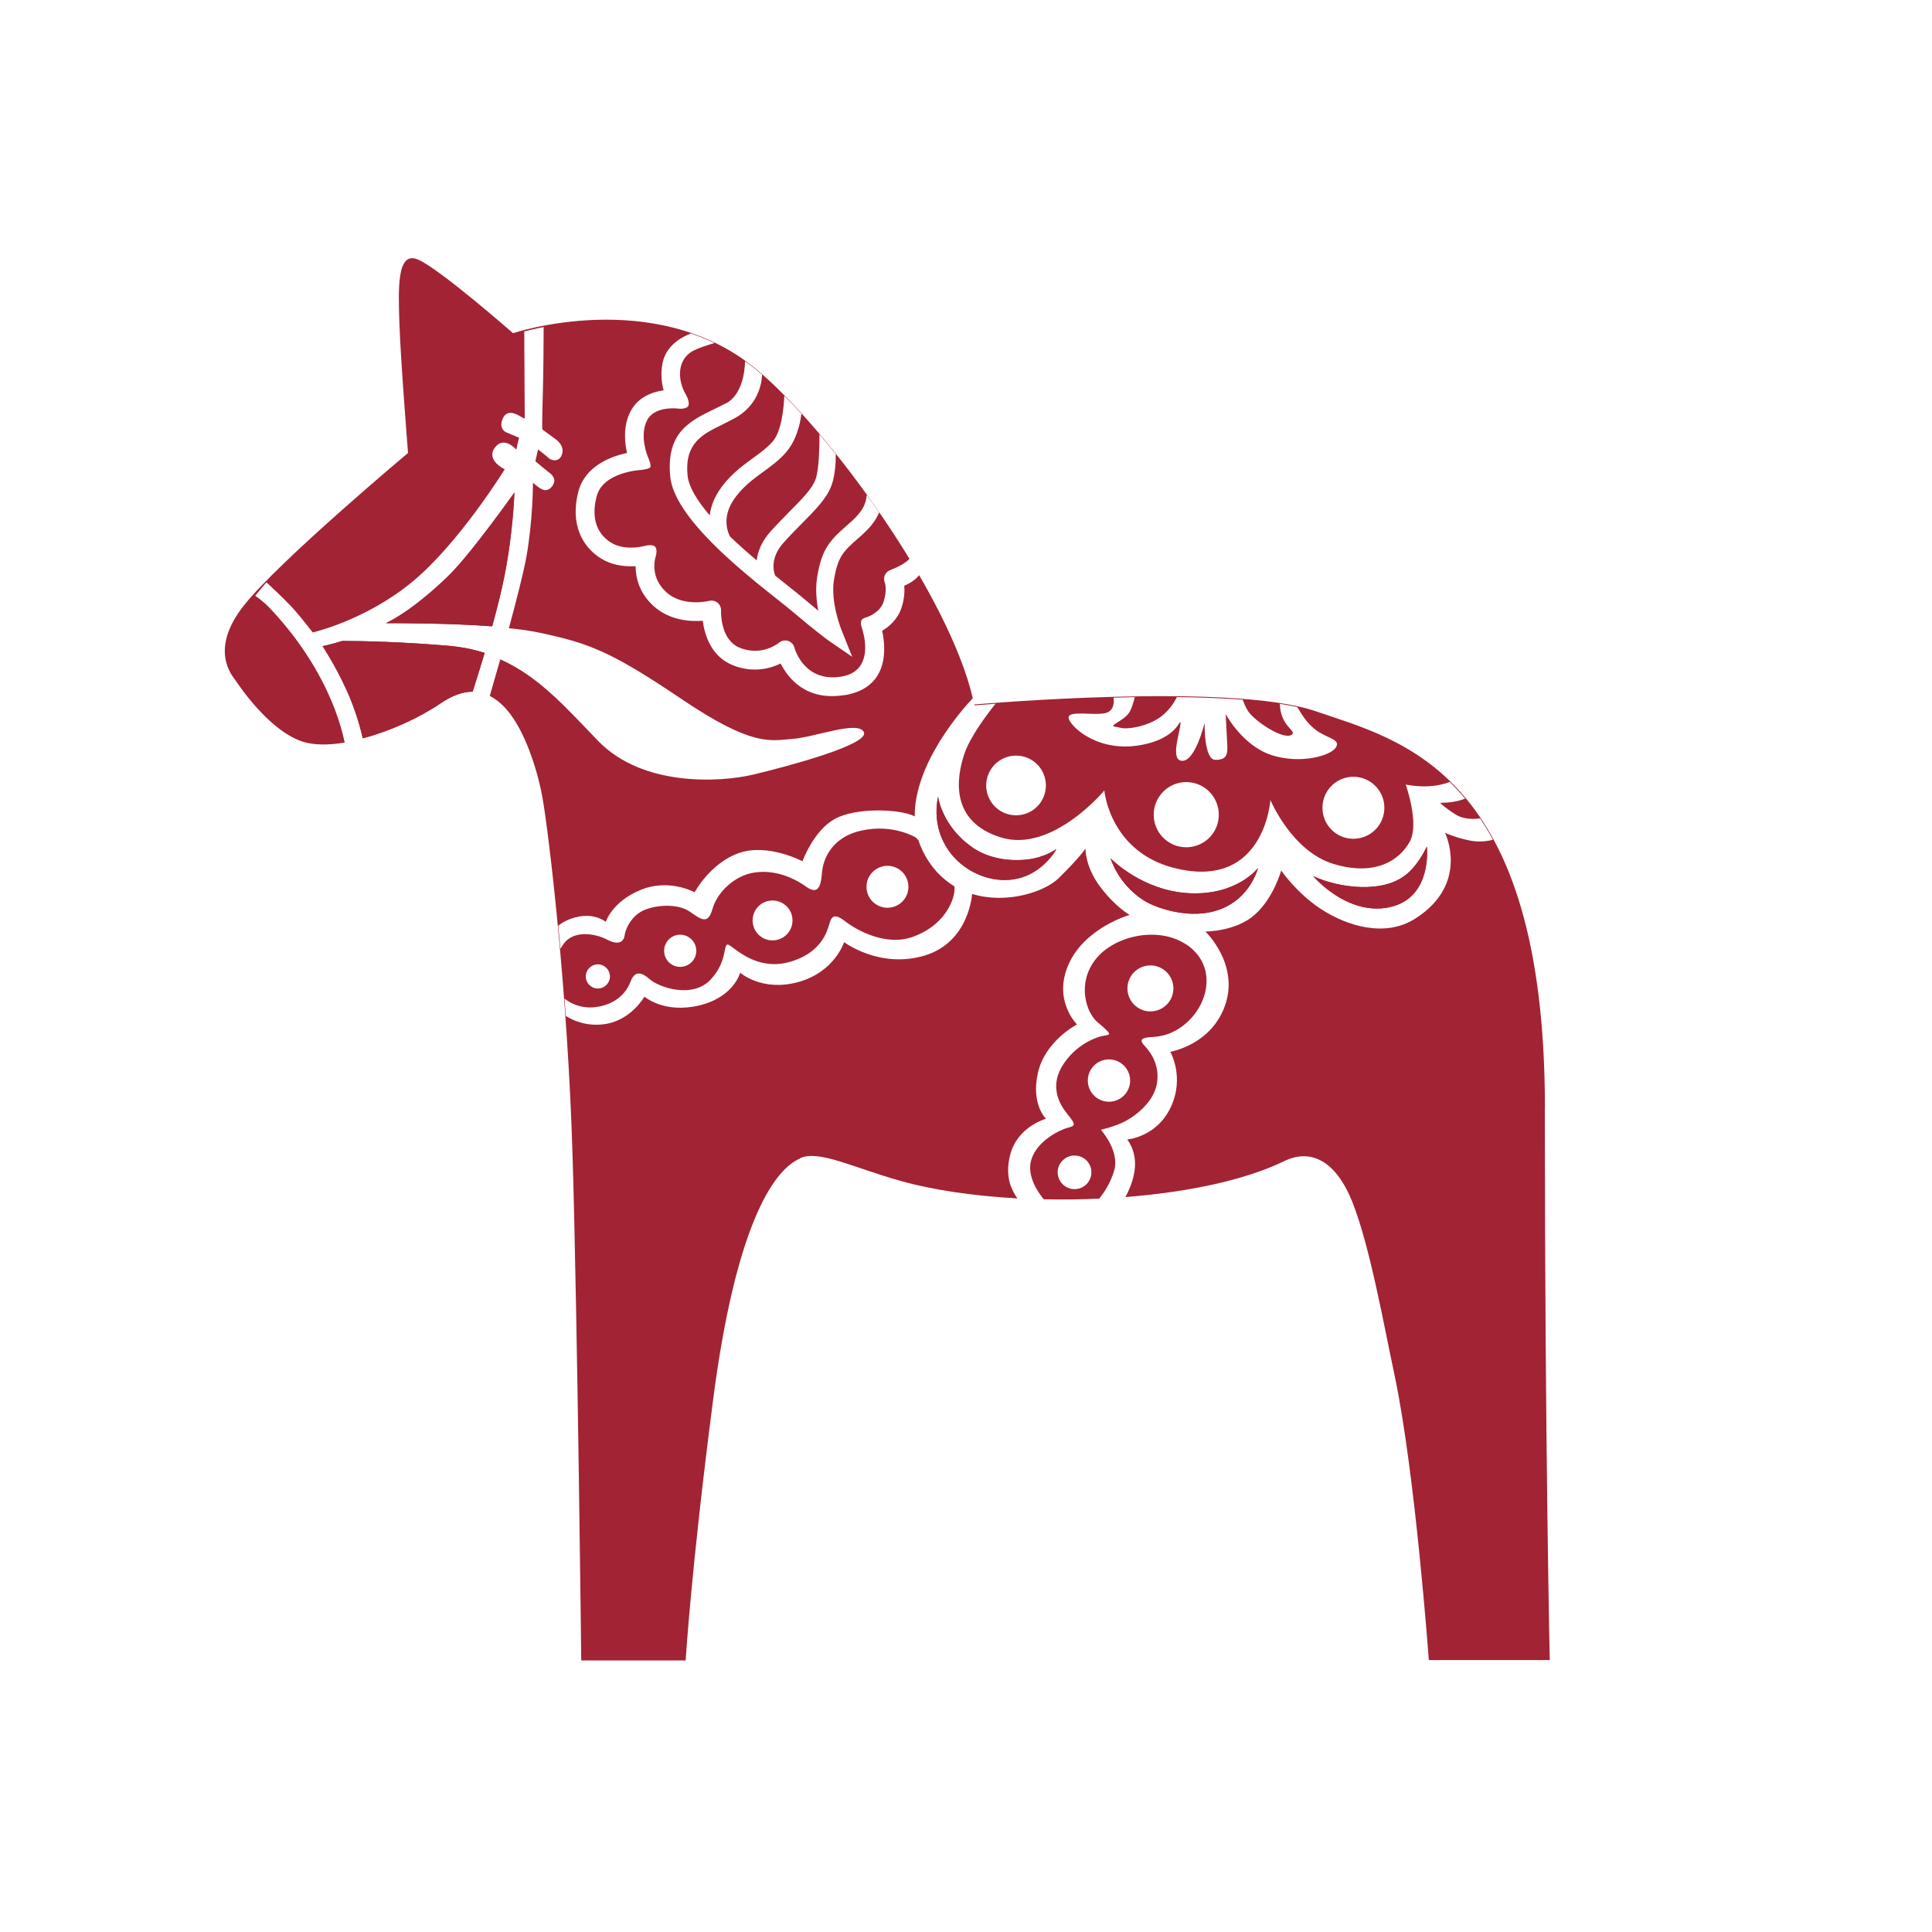
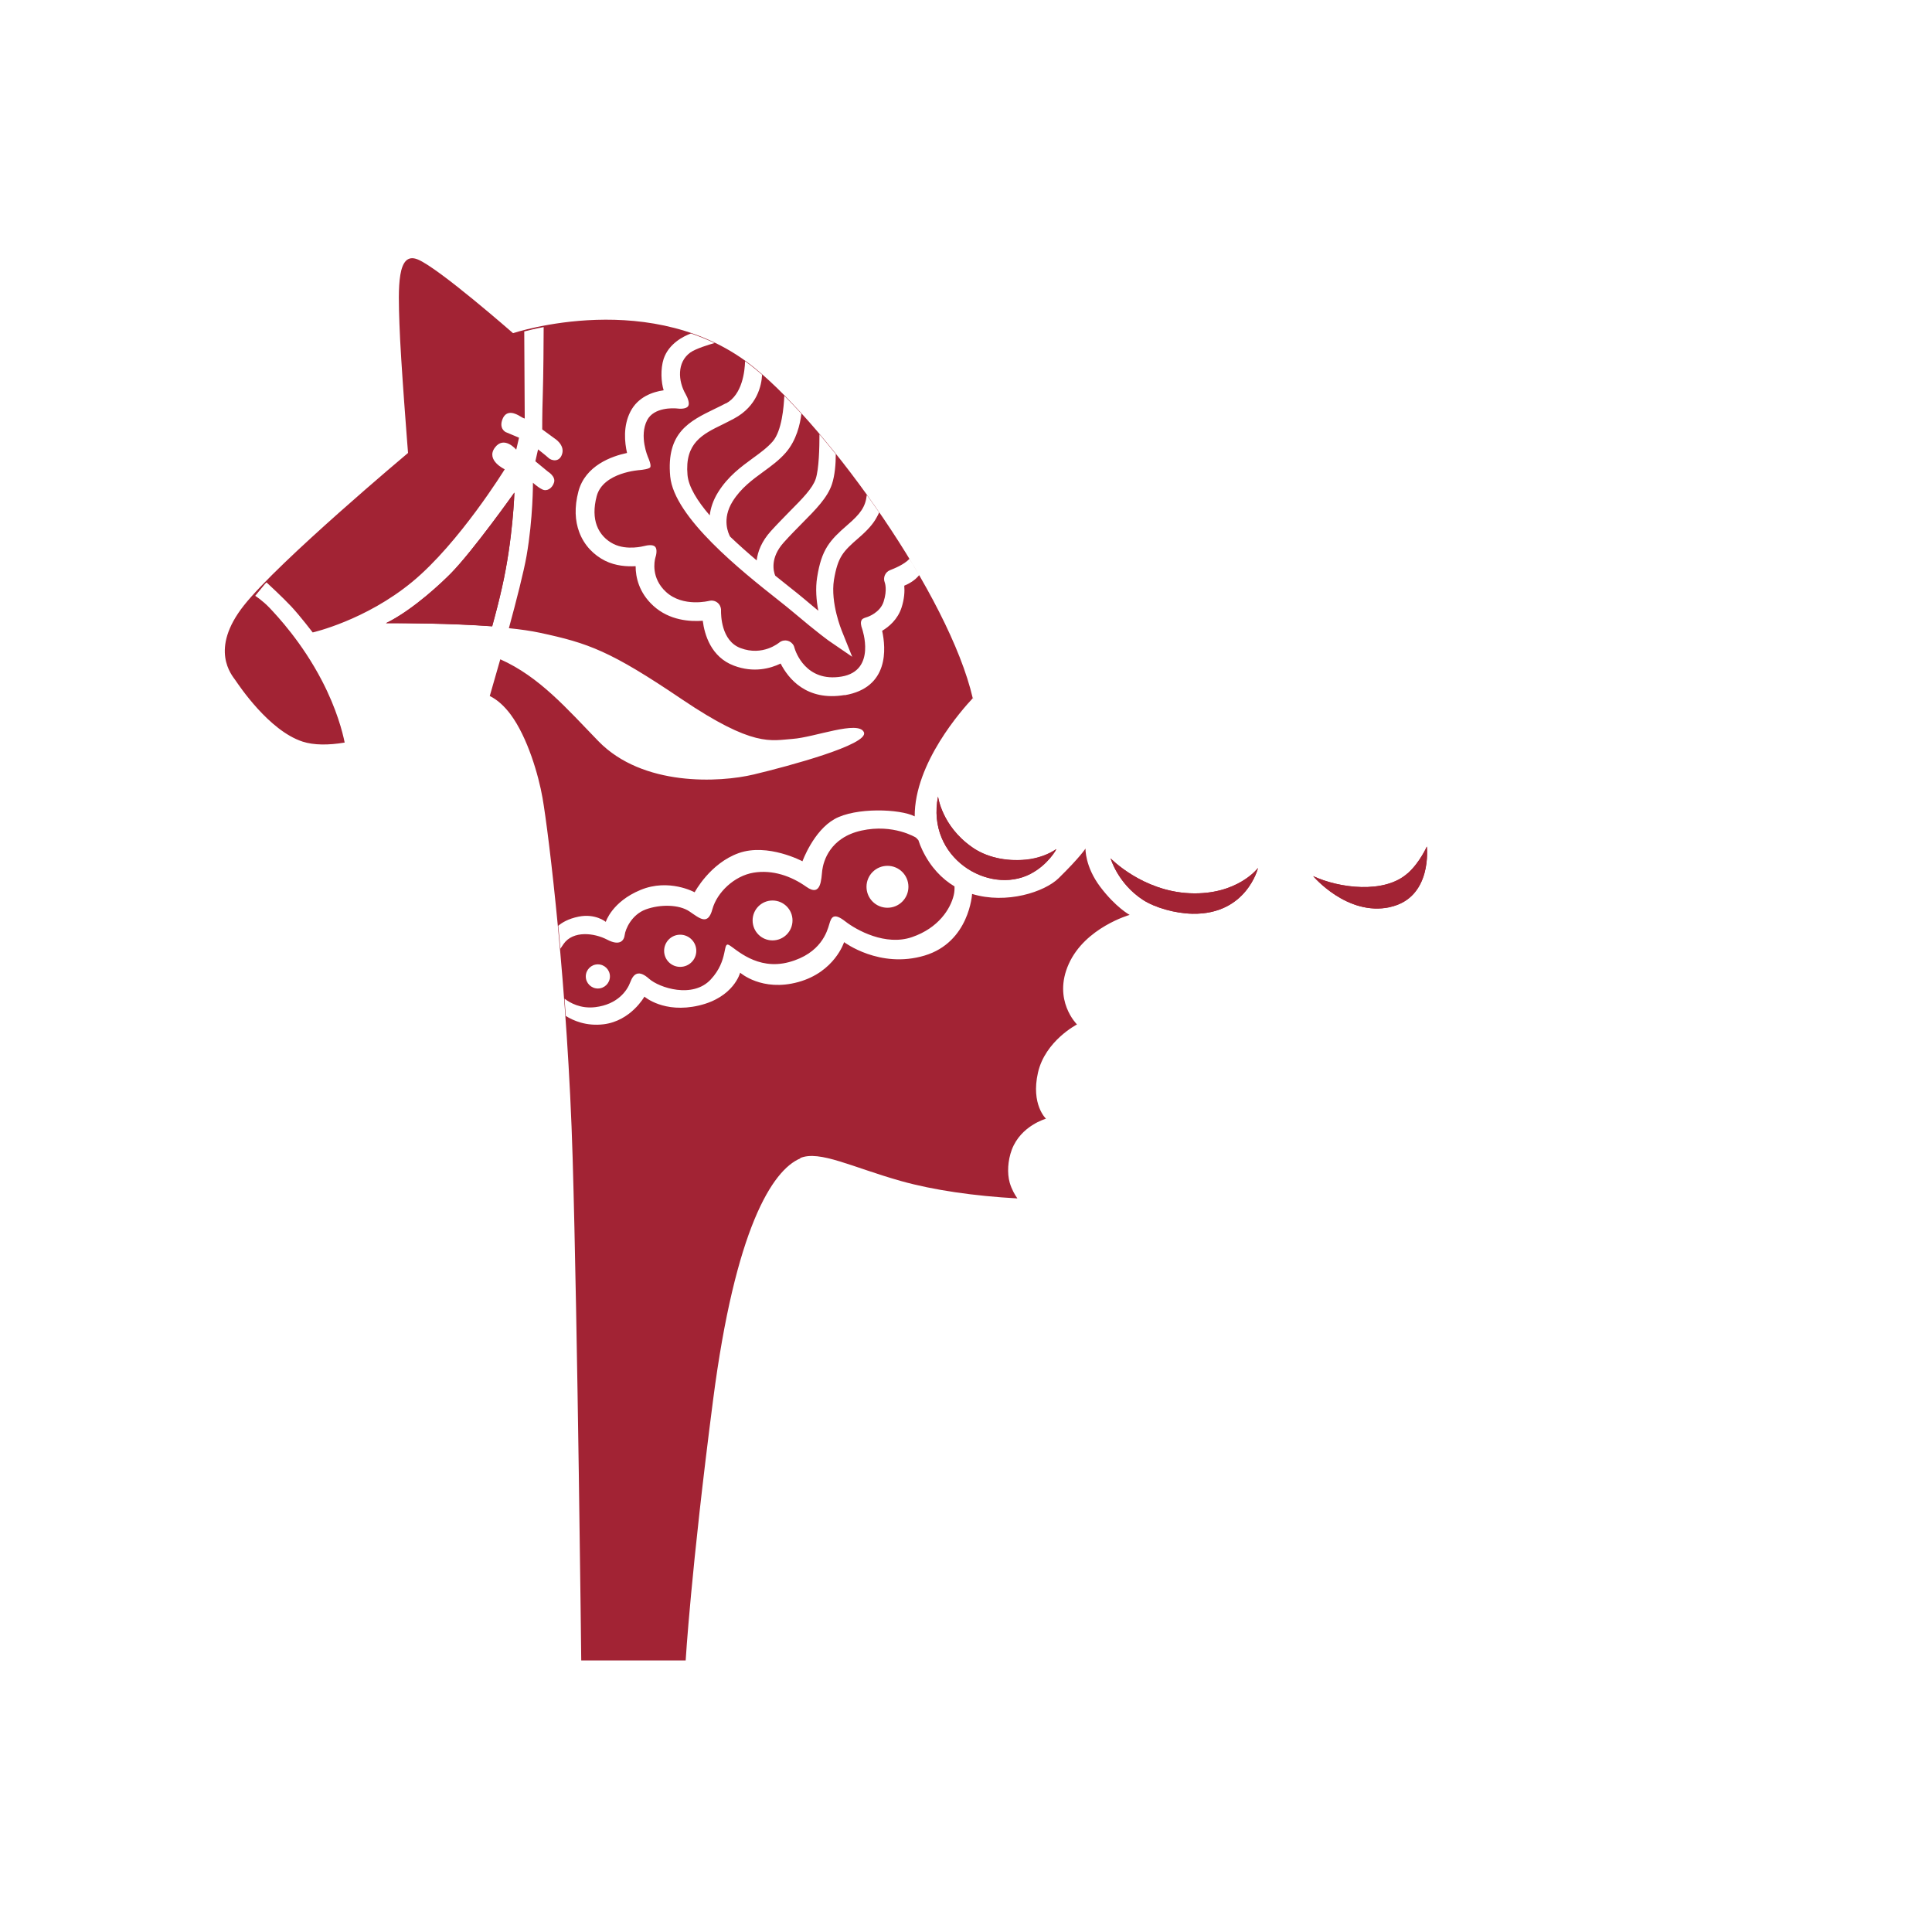
<svg xmlns="http://www.w3.org/2000/svg" id="Layer_1" data-name="Layer 1" viewBox="0 0 200 200">
  <defs>
    <style>
      .cls-1 {
        fill: #a22334;
      }
    </style>
  </defs>
  <path class="cls-1" d="M145.73,90.4c1.27-1.14,1.97-2.77,1.97-2.77,0,0,.61,5.31-3.82,6.27-4.43.97-7.95-3.21-7.95-3.21,2.68,1.25,7.39,1.87,9.79-.3" />
  <path class="cls-1" d="M40.38,64.3c2.62-1.41,5.32-3.95,6.31-4.96,2.31-2.36,6.56-8.35,6.56-8.35,0,0-.14,4.81-1.28,9.81-.29,1.28-.65,2.68-1.02,4.04-4.31-.32-9.25-.33-10.99-.33.14-.07.28-.14.42-.22" />
-   <path class="cls-1" d="M33.39,66.89s.81-.16,2.05-.54c2.11,0,6.01.08,10.87.49,1.41.12,2.68.37,3.86.75-.5,1.68-.96,3.13-1.24,4.01-1,0-2.1.38-3.3,1.2-2.22,1.51-5.22,2.88-8.07,3.63-.18-.82-.71-2.87-1.66-4.96-1.23-2.69-2.5-4.58-2.5-4.58" />
  <path class="cls-1" d="M106.65,90.47c-4.32,2.22-10.8-1.69-9.55-8.02,0,0,.38,3.03,3.49,5.22,1.48,1.05,3.48,1.52,5.64,1.31,1.2-.12,2.36-.56,3.11-1.09.02.02-.88,1.65-2.69,2.57" />
  <path class="cls-1" d="M114.97,88.86s3.28,3.4,8.21,3.61c4.93.21,7.05-2.62,7.05-2.62,0,0-1.18,4.84-6.77,4.74-1.8-.03-3.91-.64-5.15-1.44-2.6-1.7-3.34-4.29-3.34-4.29" />
  <path class="cls-1" d="M50.95,64.84c.38-1.36.74-2.75,1.02-4.04,1.13-5,1.28-9.81,1.28-9.81,0,0-4.25,5.99-6.56,8.35-.99,1-3.69,3.54-6.31,4.95-.14.07-.27.15-.42.22,1.74,0,6.68,0,10.99.32" />
  <path class="cls-1" d="M100.6,87.68c-3.12-2.19-3.49-5.22-3.49-5.22-1.25,6.33,5.23,10.23,9.55,8.02,1.81-.93,2.72-2.55,2.69-2.57-.75.53-1.92.97-3.11,1.09-2.16.21-4.15-.26-5.64-1.31" />
  <path class="cls-1" d="M123.46,94.59c5.59.09,6.77-4.74,6.77-4.74,0,0-2.12,2.83-7.05,2.62-4.93-.21-8.21-3.61-8.21-3.61,0,0,.74,2.59,3.34,4.29,1.23.81,3.35,1.41,5.15,1.44" />
  <path class="cls-1" d="M143.89,93.9c4.43-.97,3.82-6.27,3.82-6.27,0,0-.71,1.63-1.97,2.77-2.41,2.17-7.12,1.55-9.79.3,0,0,3.51,4.18,7.95,3.21" />
-   <path class="cls-1" d="M119.09,104.7c-1.31,0-2.38-1.06-2.38-2.38s1.07-2.38,2.38-2.38,2.38,1.07,2.38,2.38-1.06,2.38-2.38,2.38M114.8,114.05c-1.21,0-2.19-.98-2.19-2.19s.98-2.19,2.19-2.19,2.19.98,2.19,2.19-.98,2.19-2.19,2.19M111.24,123.1c-.96,0-1.75-.78-1.75-1.74s.78-1.74,1.75-1.74,1.74.78,1.74,1.74-.78,1.74-1.74,1.74M122.77,97.76c-2.81-1.88-7.36-.96-9.34,1.53-1.98,2.5-1.01,5.57.24,6.58.53.43,1.08.91,1.14,1.12.04.13-.21.18-.66.25-.17.02-2.45.54-4.02,2.85-1.58,2.31-.46,4.24.4,5.28.86,1.05.79,1.17.05,1.36-.74.19-3.22,1.29-3.83,3.36-.5,1.71.82,3.49,1.3,4.06,1.9.04,3.83.02,5.74-.07.45-.55,1.19-1.61,1.56-2.95.57-2-1.39-4.18-1.39-4.18,0,0,1.13-.24,2.22-.73,1.08-.49,3.11-1.93,3.54-3.84.42-1.91-.48-3.34-1.25-4.14-.77-.8.21-.81.43-.86.11-.02,1.19,0,2.22-.42,3.68-1.54,5.46-6.66,1.68-9.2" />
-   <path class="cls-1" d="M140.1,86.83c-1.77,0-3.2-1.43-3.2-3.21s1.44-3.21,3.2-3.21,3.21,1.43,3.21,3.21-1.44,3.21-3.21,3.21M131.64,78.17c-3.02-.97-4.76-4.25-4.76-4.25,0,0,.1,1.96.16,3.04.07,1.09-.02,1.72-1.23,1.7-1.2-.02-1.11-3.84-1.11-3.84,0,0-.92,3.91-2.29,3.94-1.37.03-.19-3.14-.21-3.89-.02-.76-.12,1.67-4.43,2.31-4.32.64-7.08-2.08-7.15-2.88-.07-.8,2.71-.19,3.85-.49.91-.25.86-1.23.8-1.59.73-.02,1.46-.04,2.2-.05-.04.18-.09.39-.17.62-.28.85-.4,1.23-1.42,1.86-1.01.64-.75.47.09.69.85.21,2.98-.19,4.27-1.2.88-.69,1.37-1.52,1.59-1.98,2.36.03,4.68.11,6.82.27.12.36.29.77.55,1.18.64,1.03,3.89,3.2,4.6,2.37.32-.36-1.26-.88-1.31-3.12.63.1,1.23.21,1.8.33.4.61.83,1.51,1.84,2.31,1.2.95,2.69.99,2.17,1.86-.52.88-3.66,1.77-6.68.81M122.8,87.71c-1.86,0-3.37-1.51-3.37-3.37s1.51-3.38,3.37-3.38,3.37,1.51,3.37,3.38-1.51,3.37-3.37,3.37M105.18,84.4c-1.71,0-3.09-1.39-3.09-3.09s1.38-3.09,3.09-3.09,3.09,1.38,3.09,3.09-1.38,3.09-3.09,3.09M159.93,114.7c-.01-34.84-14.81-38.02-23.72-41.07-8.89-3.05-35.31-.7-35.35-.7l.02.09s.81-.07,2.18-.17c-.92,1.14-2.66,3.46-3.24,5.22-.81,2.43-1.52,6.97,3.79,8.62,5.31,1.65,10.71-4.86,10.71-4.86,0,0,.61,7.17,8.63,8.3,8.02,1.13,8.56-7.31,8.56-7.31,0,0,2.24,5.35,6.58,6.63,4.34,1.28,6.77-.42,7.83-2.29,1.06-1.86-.4-5.94-.4-5.94,1.8.33,3.26.21,4.56-.27.54.53,1.07,1.1,1.59,1.72-.72.3-1.6.43-2.59.44,0,0,.35.4,1.56,1.18.93.6,2.08.5,2.57.43.47.68.91,1.42,1.34,2.21-.45.12-1.31.28-2.3.1-1.45-.27-2.66-.81-2.66-.81,0,0,2.62,5.31-3.16,8.92-3.03,1.89-6.94.77-9.72-1.06-2.52-1.66-4.08-3.97-4.08-3.97,0,0-.78,2.86-2.76,4.6-1.98,1.74-5.09,1.72-5.09,1.72,0,0,3.47,3.3,2.08,7.52-1.39,4.22-5.71,4.93-5.71,4.93,0,0,1.51,2.62.05,5.73-1.46,3.11-4.51,3.35-4.51,3.35,0,0,.92,1.09.8,2.85-.08,1.27-.66,2.51-.99,3.11,6.37-.5,12.36-1.73,16.44-3.72,2.66-1.3,5.34-.18,7.11,4.37,1.79,4.59,3.21,12.62,4.3,17.72,2.16,10.17,3.56,29.56,3.56,29.56h12.52c0-.15-.5-22.42-.51-57.16" />
  <path class="cls-1" d="M87.43,71.95c-3.97.66-5.84-1.74-6.62-3.26-1.06.51-2.79.99-4.83.22-2.38-.89-3.05-3.22-3.23-4.65-1.3.1-3.45-.02-5.12-1.55-1.5-1.37-1.83-2.98-1.83-4.1-.89.05-2.07-.02-3.16-.56-1.15-.58-2.16-1.57-2.68-2.97-.43-1.15-.52-2.56-.08-4.22.72-2.67,3.43-3.63,5.03-3.97-.25-1.1-.42-2.78.35-4.28.78-1.52,2.29-2.04,3.44-2.21-.26-.84-.34-2.19,0-3.25.54-1.61,2.1-2.36,2.83-2.63.82.28,1.63.61,2.44.99-.53.15-1.96.58-2.52.99-1.39,1.01-1.26,2.95-.47,4.31.2.35.44.94.26,1.23-.19.3-.82.3-1.23.24-.27-.02-2.31-.15-3.02,1.22-.85,1.65.08,3.79.08,3.8.11.26.35.82.25,1.06-.09.19-.85.28-1.08.3h0s-3.81.22-4.47,2.7c-.33,1.24-.28,2.25.01,3.04.33.9.99,1.54,1.73,1.91,1.4.7,3.14.22,3.15.22.39-.1.95-.18,1.17.08.22.25.12.82,0,1.17-.07.28-.46,2.05,1.12,3.5,1.77,1.62,4.46.92,4.47.92.52-.13,1.06.18,1.19.71.03.11.04.22.03.33,0,.36-.01,3.09,2.02,3.85,2.31.87,3.98-.56,3.99-.56.41-.35,1.03-.3,1.38.11.11.12.18.27.21.42.12.41,1.18,3.59,4.87,2.98,3.66-.61,2.14-4.93,2.14-4.94-.11-.31-.21-.7-.03-.95.11-.16.43-.23.62-.3,0,0,1.27-.43,1.63-1.56.41-1.27.12-1.99.12-1.99-.2-.5.04-1.07.53-1.27.44-.18,1.44-.56,2.03-1.18.34.57.68,1.12,1,1.69-.44.55-1.04.88-1.54,1.09.05.58.01,1.36-.28,2.26-.4,1.24-1.32,2-2.01,2.41.39,1.79.75,5.89-3.89,6.67M75.16,41.76c1.69-.91,1.94-3.35,1.97-4.37.36.26.72.53,1.07.82.22.18.45.38.69.58-.05,1.08-.49,3.25-2.9,4.54-.47.25-.83.43-1.19.61-2.06,1-3.93,1.91-3.63,5.23.11,1.23,1.02,2.69,2.3,4.18.09-.74.34-1.55.87-2.4,1.04-1.66,2.37-2.62,3.61-3.53.76-.55,1.48-1.08,2.04-1.72.95-1.1,1.15-3.59,1.2-4.73.58.58,1.17,1.2,1.77,1.86-.13,1.08-.51,2.75-1.62,4.03-.68.78-1.49,1.37-2.34,1.99-1.11.81-2.29,1.67-3.15,3.04-1.16,1.85-.44,3.35-.27,3.66.89.85,1.84,1.69,2.75,2.46.11-.9.5-1.96,1.48-3.04.66-.73,1.33-1.4,1.94-2.03,1.3-1.31,2.36-2.38,2.69-3.36.34-1.02.39-3.26.39-4.62.56.66,1.12,1.35,1.69,2.05,0,.98-.09,2.19-.4,3.12-.46,1.38-1.65,2.59-3.11,4.06-.58.59-1.22,1.23-1.88,1.97-1.43,1.59-1.06,2.99-.88,3.43.5.4.97.78,1.4,1.12.66.52,1.22.97,1.61,1.3.55.47,1.04.87,1.45,1.21-.2-1.05-.31-2.29-.12-3.46.23-1.45.55-2.4,1.06-3.21.51-.8,1.15-1.4,2.06-2.19,1.37-1.18,1.88-1.88,2.02-3.12.43.6.86,1.2,1.28,1.81-.08.18-.17.36-.27.53-.35.65-.93,1.31-1.87,2.12-.79.68-1.34,1.19-1.72,1.79-.38.6-.62,1.35-.82,2.54-.38,2.39.8,5.23.8,5.24l1.09,2.72-2.41-1.65s-1.17-.83-3.71-2.98c-.37-.32-.92-.75-1.57-1.27-3.72-2.94-10.75-8.52-11.15-12.77-.42-4.54,1.98-5.72,4.62-7,.41-.2.83-.4,1.14-.57M61.89,99.83c.69,0,1.25.56,1.25,1.25s-.56,1.25-1.25,1.25-1.25-.56-1.25-1.25.56-1.25,1.25-1.25M70.41,96.76c.92,0,1.67.75,1.67,1.67s-.75,1.66-1.67,1.66-1.66-.74-1.66-1.66.74-1.67,1.66-1.67M79.97,93.22c1.14,0,2.07.92,2.07,2.06s-.92,2.07-2.07,2.07-2.06-.93-2.06-2.07.92-2.06,2.06-2.06M91.87,89.63c1.2,0,2.17.97,2.17,2.17s-.97,2.17-2.17,2.17-2.17-.97-2.17-2.17.97-2.17,2.17-2.17M82.84,119.88c1.99-.84,5.39.96,10.43,2.38,3.39.95,7.59,1.55,12.05,1.8-.27-.38-.59-.94-.79-1.61-.29-1.01-.2-2.33.21-3.43.94-2.5,3.54-3.21,3.54-3.21,0,0-1.58-1.47-.83-4.77.75-3.3,4.04-4.99,4.04-4.99,0,0-2.55-2.5-.85-6.27,1.7-3.77,6.3-5.07,6.3-5.07,0,0-1.44-.78-3.04-2.9-1.6-2.12-1.53-3.97-1.53-3.97,0,0-.52.85-2.78,3.07-1.45,1.42-5.39,2.72-8.96,1.63,0,0-.28,4.99-4.92,6.38-4.65,1.39-8.33-1.39-8.33-1.39,0,0-.97,3.09-4.74,4.13-3.77,1.04-6.02-.97-6.02-.97,0,0-.64,2.55-4.27,3.4-3.63.85-5.64-.92-5.64-.92,0,0-1.39,2.5-4.2,2.86-1.84.23-3.21-.4-3.94-.86-.04-.61-.09-1.2-.13-1.79.57.44,1.66,1.06,3.18.88,2.31-.28,3.3-1.7,3.63-2.59.33-.9.88-1.3,1.94-.35,1.06.94,4.53,2.08,6.39.07,1.86-2,1.2-3.94,1.89-3.56.69.38,2.88,2.66,6.2,1.77,3.33-.9,3.96-3.19,4.18-3.94.21-.75.47-1.2,1.65-.28,1.18.92,4.18,2.57,6.91,1.63,2.74-.94,3.98-2.92,4.32-4.34.08-.33.09-.64.08-.91-1.3-.78-2.47-1.98-3.32-3.74-.17-.35-.31-.7-.42-1.05l-.25-.26s-2.33-1.46-5.64-.73c-3.3.73-3.94,3.21-4.06,4.1-.11.9-.09,2.83-1.65,1.72-1.56-1.11-3.5-1.79-5.47-1.46-1.98.33-3.77,2.03-4.25,3.77-.47,1.74-1.3.97-2.38.24-1.08-.73-3.02-.75-4.51-.21-1.48.54-2.12,2.05-2.19,2.64-.07.59-.5,1.18-1.82.49-1.32-.69-3.52-.97-4.51.45-.12.18-.23.34-.33.49-.07-.81-.14-1.6-.22-2.37.34-.3,1.01-.73,2.11-.95,1.74-.35,2.81.54,2.81.54,0,0,.64-2.08,3.59-3.3,2.95-1.23,5.61.24,5.61.24,0,0,1.58-3,4.57-4.06,3-1.06,6.59.85,6.59.85,0,0,1.13-3.14,3.32-4.37,2.19-1.23,6.78-1.06,8.3-.28-.03-5.52,4.93-11.08,6.01-12.23-2.45-10.61-14.85-27.87-22.54-34.16-10.43-8.52-25.05-3.63-25.05-3.63,0,0-7.69-6.74-9.86-7.63-2.16-.89-2.03,2.93-1.9,6.68.12,3.75.89,13.35.89,13.35,0,0-13.35,11.19-16.98,15.77s-1.25,7.24-.89,7.76c.36.52,3.46,5.21,6.95,6.35,1.17.38,2.69.38,4.36.1-.21-1.05-.82-3.46-2.35-6.4-2.07-3.99-4.65-6.72-5.4-7.52-.76-.8-1.51-1.27-1.51-1.27l1.01-1.23.16-.16c.16.15,1.66,1.53,2.56,2.49.94,1.01,2.22,2.69,2.22,2.69,0,0,5.45-1.23,10.31-5.24,4.86-4.01,9.57-11.65,9.57-11.65,0,0-1.98-.92-1.03-2.23.96-1.31,2.22.2,2.22.2l.29-1.24-1.38-.58s-.74-.35-.32-1.37c.42-1.01,1.37-.54,1.79-.28.42.26.5.24.5.24l-.05-9.01c.51-.13,1.19-.3,2.01-.45,0,1.14-.03,5.13-.09,6.96-.07,2.15-.06,3.63-.06,3.63l1.27.93s1.06.64.8,1.58c-.26.94-1.11.73-1.4.46-.29-.27-1.1-.9-1.1-.9l-.28,1.23,1.31,1.08s.8.48.63,1.1c-.18.61-.73.97-1.21.74-.49-.23-.98-.7-.98-.7,0,0,.02,3.66-.66,7.57-.29,1.65-1.05,4.62-1.83,7.49,1.2.12,2.3.28,3.19.47,5.05,1.08,7.31,1.88,14.72,6.89,7.41,5,9.2,4.26,11.46,4.1,2.27-.16,6.82-1.96,7.38-.69.57,1.27-7.85,3.52-11.39,4.37-3.54.85-11.51,1.27-16.09-3.44-3.28-3.38-6.1-6.67-10.16-8.48-.46,1.63-.86,3.02-1.09,3.8.8.39,1.51,1.05,2.15,1.9,1.78,2.4,2.91,6.35,3.31,8.64.64,3.65,2.61,19.87,3.12,37.29.51,17.42.89,52.01.89,52.01h10.81s.55-9.31,2.84-26.98c2.29-17.67,6.11-23.77,9.02-24.99" />
  <path class="cls-1" d="M100.71,72.23s0,0,0,0c.03.11.07.24.09.35-.02-.12-.05-.24-.08-.36" />
-   <path class="cls-1" d="M37.55,76.43c2.84-.75,5.85-2.12,8.07-3.63,1.21-.82,2.31-1.19,3.31-1.2.28-.88.74-2.33,1.24-4.01-1.17-.38-2.45-.63-3.86-.75-4.85-.4-8.75-.48-10.87-.49-1.24.38-2.05.54-2.05.54,0,0,1.27,1.89,2.5,4.58.95,2.09,1.48,4.14,1.66,4.96" />
</svg>